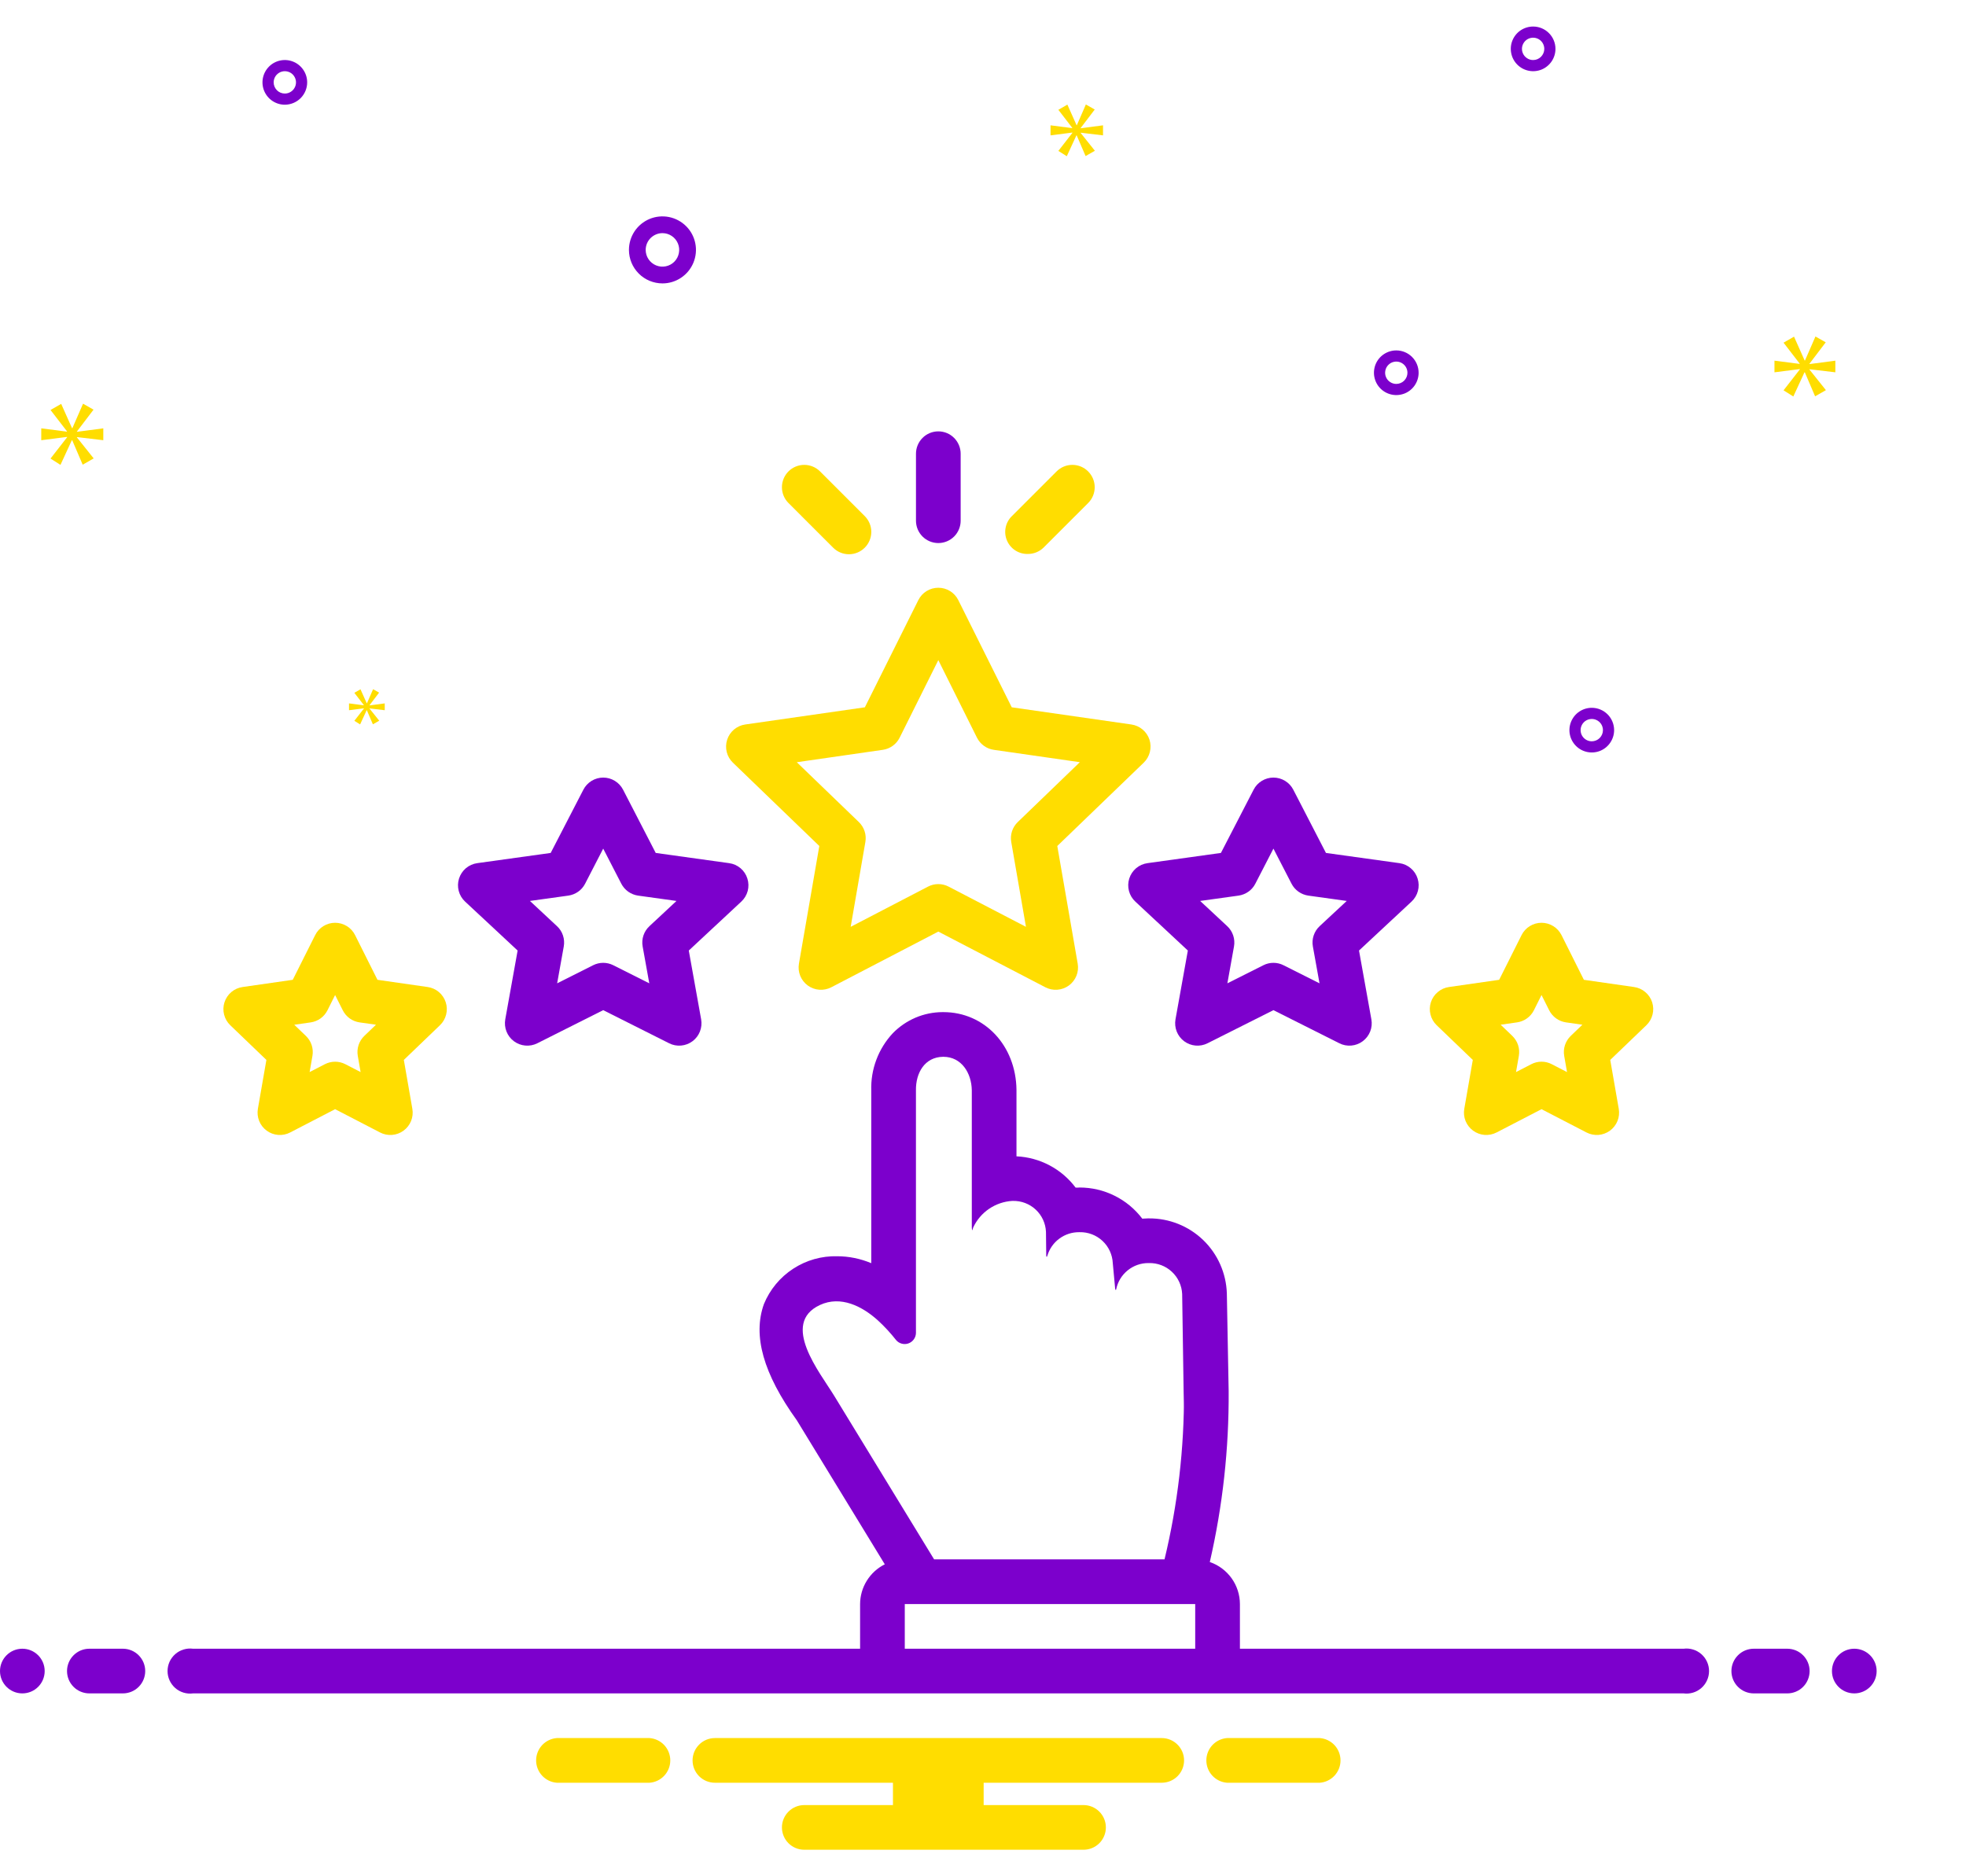
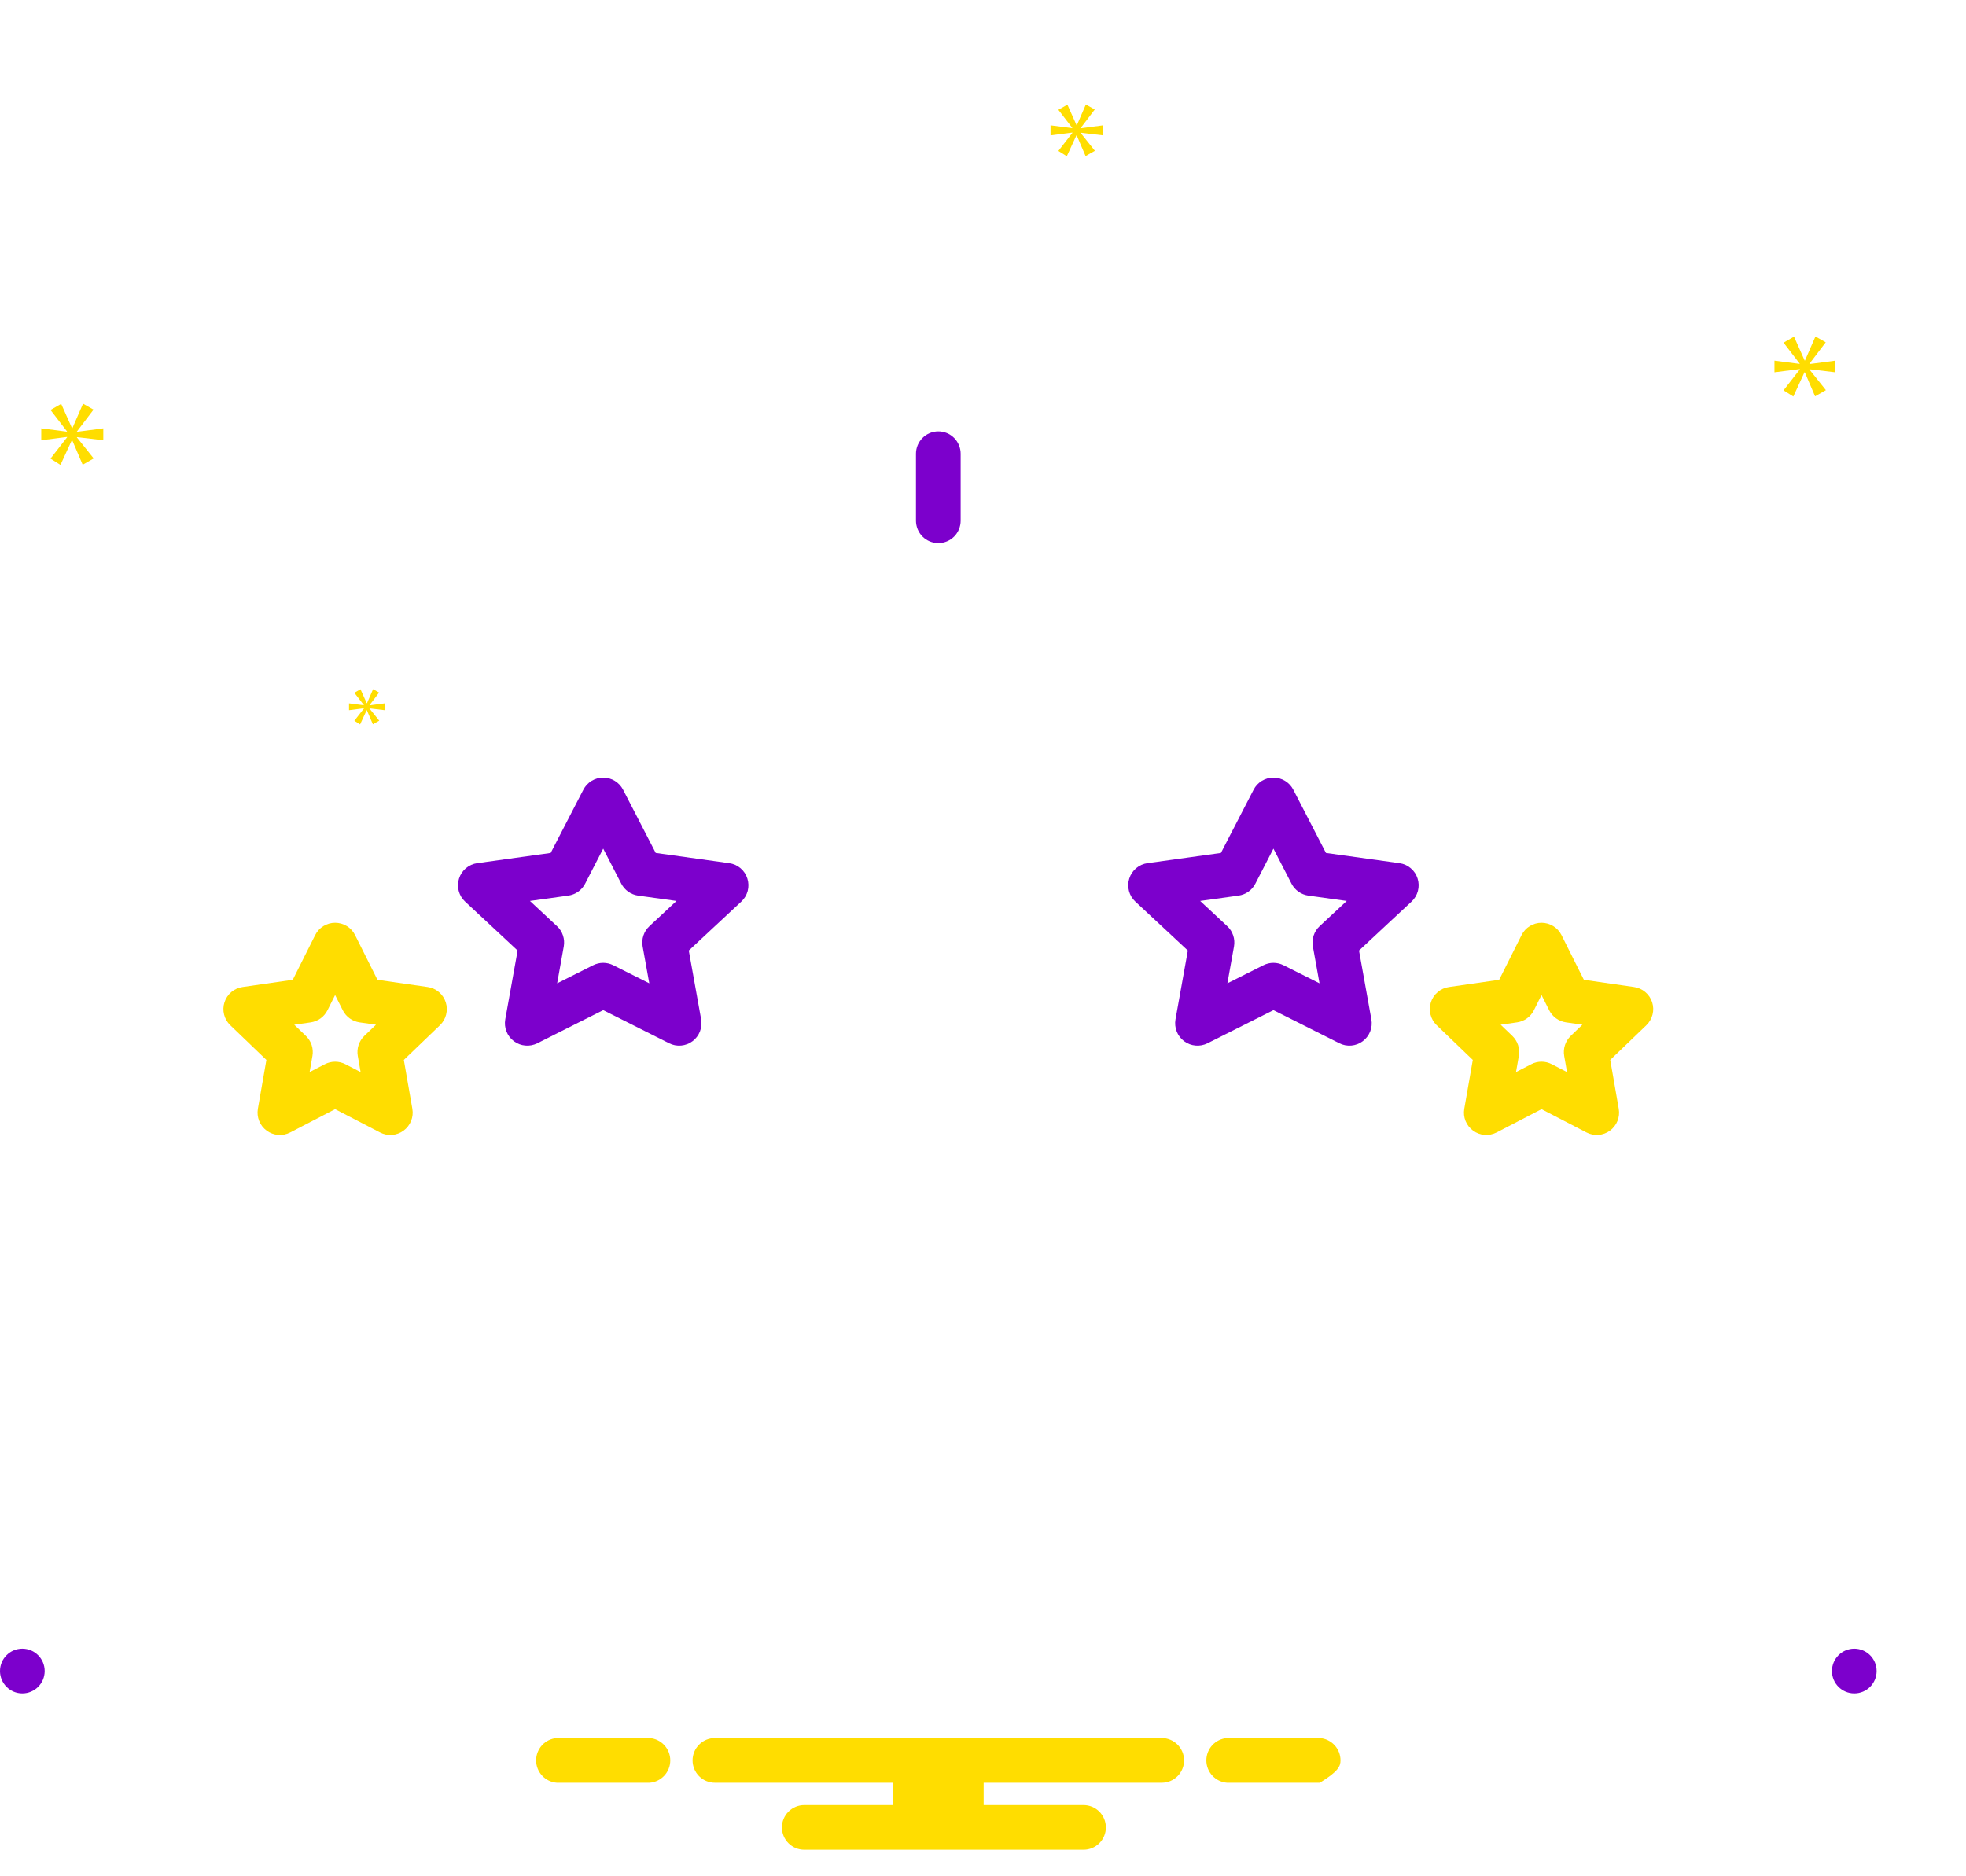
<svg xmlns="http://www.w3.org/2000/svg" width="66" height="63" viewBox="0 0 66 63" fill="none">
  <g clip-path="url(#clip0_8129_16346)">
    <path d="M31.5 18.234C31.699 18.234 31.89 18.155 32.03 18.015C32.171 17.874 32.25 17.683 32.25 17.484V15.234C32.25 15.036 32.171 14.845 32.03 14.704C31.89 14.563 31.699 14.484 31.5 14.484C31.301 14.484 31.11 14.563 30.97 14.704C30.829 14.845 30.75 15.036 30.75 15.234V17.484C30.75 17.683 30.829 17.874 30.97 18.015C31.11 18.155 31.301 18.234 31.5 18.234Z" fill="#7C00CC" />
-     <path d="M27.97 18.39C28.11 18.531 28.301 18.61 28.5 18.61C28.699 18.61 28.89 18.53 29.03 18.39C29.171 18.249 29.25 18.058 29.25 17.859C29.25 17.66 29.171 17.47 29.03 17.329L27.53 15.829C27.389 15.688 27.198 15.609 27 15.609C26.801 15.609 26.61 15.688 26.469 15.829C26.328 15.97 26.25 16.161 26.25 16.36C26.25 16.559 26.329 16.75 26.47 16.89L27.97 18.39ZM34.5 18.6C34.697 18.603 34.888 18.527 35.03 18.39L36.53 16.89C36.671 16.75 36.75 16.559 36.75 16.36C36.75 16.161 36.671 15.97 36.53 15.829C36.39 15.688 36.199 15.609 36 15.609C35.801 15.609 35.61 15.688 35.47 15.829L33.97 17.329C33.863 17.433 33.79 17.566 33.761 17.711C33.731 17.857 33.745 18.008 33.803 18.145C33.86 18.282 33.957 18.398 34.081 18.48C34.206 18.561 34.351 18.603 34.5 18.6ZM27.505 28.406L26.821 32.356C26.797 32.494 26.812 32.636 26.864 32.765C26.917 32.895 27.004 33.007 27.117 33.09C27.23 33.172 27.364 33.222 27.503 33.232C27.643 33.243 27.782 33.214 27.906 33.15L31.5 31.28L35.094 33.15C35.218 33.214 35.357 33.243 35.497 33.232C35.636 33.222 35.77 33.172 35.883 33.09C35.996 33.007 36.083 32.895 36.136 32.765C36.188 32.636 36.203 32.494 36.179 32.356L35.494 28.406L38.396 25.608C38.497 25.51 38.568 25.386 38.602 25.25C38.636 25.114 38.632 24.971 38.589 24.837C38.545 24.704 38.466 24.585 38.358 24.495C38.251 24.404 38.12 24.346 37.981 24.326L33.965 23.749L32.171 20.15C32.109 20.025 32.013 19.92 31.895 19.847C31.776 19.773 31.639 19.735 31.5 19.735C31.36 19.735 31.224 19.773 31.105 19.847C30.986 19.92 30.891 20.025 30.829 20.15L29.034 23.749L25.018 24.326C24.879 24.346 24.749 24.405 24.641 24.495C24.534 24.586 24.454 24.705 24.411 24.838C24.368 24.972 24.363 25.115 24.397 25.251C24.431 25.387 24.503 25.511 24.604 25.608L27.505 28.406ZM29.636 25.177C29.756 25.16 29.87 25.114 29.969 25.043C30.067 24.972 30.147 24.878 30.201 24.77L31.5 22.165L32.798 24.77C32.853 24.878 32.932 24.972 33.031 25.043C33.129 25.114 33.243 25.16 33.363 25.177L36.251 25.592L34.166 27.603C34.078 27.688 34.012 27.793 33.974 27.91C33.936 28.026 33.927 28.15 33.948 28.271L34.442 31.12L31.846 29.77C31.739 29.714 31.62 29.685 31.5 29.685C31.379 29.685 31.261 29.714 31.154 29.77L28.558 31.12L29.051 28.271C29.072 28.15 29.064 28.026 29.025 27.91C28.987 27.793 28.921 27.688 28.833 27.603L26.749 25.593L29.636 25.177Z" fill="#FFDD00" />
    <path d="M24.478 28.982L22.013 28.639L20.917 26.516C20.854 26.393 20.758 26.291 20.641 26.219C20.523 26.147 20.388 26.109 20.25 26.109C20.113 26.109 19.978 26.147 19.86 26.219C19.742 26.291 19.647 26.393 19.584 26.516L18.487 28.639L16.022 28.982C15.882 29.001 15.749 29.06 15.641 29.151C15.533 29.243 15.453 29.363 15.41 29.499C15.367 29.634 15.364 29.778 15.4 29.916C15.436 30.053 15.51 30.177 15.614 30.273L17.377 31.916L16.962 34.227C16.938 34.364 16.952 34.505 17.003 34.635C17.054 34.765 17.14 34.877 17.252 34.961C17.363 35.044 17.496 35.095 17.635 35.107C17.774 35.119 17.913 35.093 18.038 35.03L20.25 33.918L22.463 35.03C22.587 35.093 22.727 35.119 22.865 35.107C23.004 35.095 23.137 35.044 23.248 34.961C23.36 34.878 23.446 34.765 23.497 34.635C23.548 34.506 23.562 34.364 23.538 34.227L23.123 31.916L24.886 30.273C24.99 30.177 25.064 30.053 25.101 29.916C25.137 29.778 25.133 29.634 25.09 29.499C25.048 29.363 24.968 29.243 24.859 29.151C24.751 29.06 24.619 29.001 24.478 28.982ZM21.802 31.098C21.71 31.183 21.641 31.29 21.601 31.409C21.561 31.528 21.552 31.655 21.574 31.779L21.797 33.017L20.587 32.409C20.482 32.356 20.367 32.329 20.25 32.329C20.133 32.329 20.018 32.356 19.913 32.409L18.704 33.017L18.926 31.779C18.948 31.656 18.939 31.529 18.899 31.409C18.86 31.29 18.791 31.183 18.699 31.098L17.79 30.251L19.079 30.072C19.198 30.055 19.311 30.01 19.409 29.941C19.507 29.872 19.587 29.78 19.642 29.673L20.25 28.494L20.858 29.673C20.914 29.78 20.994 29.872 21.092 29.941C21.19 30.01 21.303 30.055 21.422 30.072L22.71 30.251L21.802 31.098Z" fill="#7C00CC" />
    <path d="M14.357 33.141L12.672 32.899L11.921 31.399C11.859 31.274 11.763 31.169 11.645 31.096C11.526 31.023 11.39 30.984 11.25 30.984C11.111 30.984 10.975 31.023 10.856 31.096C10.738 31.169 10.642 31.274 10.58 31.399L9.828 32.899L8.144 33.141C8.005 33.161 7.874 33.219 7.766 33.31C7.659 33.401 7.579 33.52 7.536 33.654C7.493 33.787 7.488 33.93 7.523 34.067C7.557 34.203 7.629 34.327 7.73 34.424L8.943 35.589L8.657 37.231C8.634 37.369 8.649 37.511 8.701 37.64C8.753 37.77 8.841 37.882 8.953 37.964C9.066 38.047 9.199 38.096 9.338 38.107C9.478 38.118 9.617 38.09 9.741 38.025L11.25 37.243L12.759 38.025C12.883 38.09 13.023 38.118 13.162 38.107C13.301 38.096 13.435 38.047 13.547 37.964C13.66 37.882 13.747 37.769 13.8 37.64C13.852 37.51 13.867 37.369 13.843 37.231L13.557 35.589L14.77 34.424C14.871 34.327 14.943 34.203 14.977 34.067C15.012 33.93 15.007 33.787 14.964 33.654C14.921 33.52 14.841 33.401 14.734 33.31C14.627 33.219 14.496 33.161 14.357 33.141ZM12.23 34.783C12.142 34.869 12.075 34.974 12.037 35.091C11.999 35.208 11.99 35.332 12.011 35.453L12.106 35.997L11.595 35.733C11.489 35.678 11.37 35.649 11.25 35.649C11.13 35.649 11.012 35.678 10.905 35.733L10.394 35.997L10.489 35.453C10.51 35.332 10.501 35.208 10.463 35.091C10.425 34.974 10.358 34.869 10.27 34.784L9.878 34.408L10.43 34.329C10.55 34.311 10.664 34.266 10.762 34.195C10.86 34.124 10.94 34.03 10.994 33.922L11.25 33.41L11.507 33.922C11.561 34.03 11.641 34.124 11.739 34.195C11.837 34.266 11.951 34.311 12.071 34.329L12.622 34.407L12.23 34.783Z" fill="#FFDD00" />
    <path d="M46.979 28.982L44.513 28.639L43.417 26.516C43.354 26.393 43.258 26.291 43.141 26.219C43.023 26.147 42.888 26.109 42.75 26.109C42.613 26.109 42.478 26.147 42.36 26.219C42.242 26.291 42.147 26.393 42.084 26.516L40.987 28.639L38.522 28.982C38.382 29.001 38.249 29.06 38.141 29.151C38.033 29.243 37.953 29.363 37.91 29.499C37.867 29.634 37.864 29.778 37.9 29.916C37.936 30.053 38.01 30.177 38.114 30.273L39.877 31.916L39.462 34.227C39.438 34.364 39.452 34.505 39.503 34.635C39.554 34.764 39.64 34.877 39.752 34.961C39.863 35.044 39.996 35.095 40.135 35.107C40.273 35.119 40.413 35.093 40.537 35.03L42.75 33.918L44.963 35.03C45.087 35.093 45.227 35.119 45.366 35.107C45.504 35.095 45.637 35.044 45.748 34.961C45.86 34.878 45.946 34.765 45.998 34.635C46.049 34.506 46.063 34.364 46.038 34.227L45.623 31.916L47.386 30.273C47.49 30.177 47.564 30.053 47.6 29.916C47.637 29.779 47.633 29.634 47.59 29.499C47.548 29.363 47.468 29.243 47.359 29.152C47.251 29.06 47.119 29.001 46.979 28.982ZM44.301 31.098C44.209 31.183 44.141 31.29 44.101 31.409C44.061 31.528 44.052 31.655 44.074 31.779L44.297 33.017L43.087 32.409C42.983 32.356 42.867 32.329 42.75 32.329C42.633 32.329 42.518 32.356 42.414 32.409L41.204 33.017L41.426 31.779C41.448 31.656 41.439 31.529 41.399 31.409C41.359 31.29 41.291 31.183 41.199 31.098L40.29 30.251L41.579 30.072C41.697 30.055 41.811 30.01 41.909 29.941C42.007 29.872 42.087 29.78 42.142 29.673L42.75 28.494L43.358 29.673C43.414 29.78 43.493 29.872 43.592 29.941C43.69 30.01 43.803 30.055 43.922 30.072L45.211 30.251L44.301 31.098Z" fill="#7C00CC" />
    <path d="M55.464 33.653C55.421 33.519 55.341 33.4 55.233 33.31C55.126 33.219 54.995 33.16 54.856 33.141L53.172 32.899L52.421 31.398C52.358 31.274 52.263 31.169 52.144 31.096C52.026 31.023 51.889 30.984 51.75 30.984C51.611 30.984 51.474 31.023 51.356 31.096C51.238 31.169 51.142 31.274 51.08 31.398L50.328 32.899L48.644 33.141C48.505 33.16 48.374 33.219 48.267 33.31C48.159 33.4 48.079 33.519 48.036 33.653C47.993 33.787 47.988 33.93 48.023 34.066C48.057 34.203 48.129 34.326 48.23 34.424L49.443 35.589L49.157 37.231C49.133 37.369 49.148 37.51 49.2 37.64C49.253 37.769 49.34 37.881 49.453 37.964C49.565 38.046 49.699 38.096 49.838 38.107C49.977 38.117 50.117 38.089 50.241 38.025L51.75 37.243L53.26 38.025C53.383 38.089 53.523 38.117 53.662 38.107C53.801 38.096 53.935 38.046 54.048 37.964C54.16 37.881 54.248 37.769 54.3 37.639C54.352 37.51 54.367 37.368 54.343 37.231L54.057 35.589L55.27 34.424C55.371 34.326 55.443 34.202 55.477 34.066C55.512 33.93 55.507 33.787 55.464 33.653ZM52.73 34.783C52.642 34.869 52.576 34.974 52.537 35.091C52.499 35.208 52.49 35.332 52.511 35.453L52.606 35.997L52.095 35.733C51.989 35.677 51.87 35.648 51.75 35.648C51.63 35.648 51.512 35.677 51.405 35.733L50.894 35.997L50.989 35.453C51.01 35.332 51.001 35.208 50.963 35.091C50.925 34.974 50.858 34.869 50.77 34.783L50.378 34.407L50.93 34.328C51.05 34.311 51.163 34.265 51.262 34.194C51.36 34.124 51.44 34.03 51.494 33.922L51.75 33.41L52.007 33.922C52.061 34.03 52.141 34.124 52.239 34.194C52.337 34.265 52.451 34.311 52.571 34.328L53.122 34.407L52.73 34.783Z" fill="#FFDD00" />
    <path d="M0.75 56.859C1.164 56.859 1.5 56.524 1.5 56.109C1.5 55.695 1.164 55.359 0.75 55.359C0.336 55.359 0 55.695 0 56.109C0 56.524 0.336 56.859 0.75 56.859Z" fill="#7C00CC" />
-     <path d="M4.125 55.359H3C2.801 55.359 2.61 55.438 2.47 55.579C2.329 55.72 2.25 55.91 2.25 56.109C2.25 56.308 2.329 56.499 2.47 56.64C2.61 56.78 2.801 56.859 3 56.859H4.125C4.324 56.859 4.515 56.78 4.655 56.64C4.796 56.499 4.875 56.308 4.875 56.109C4.875 55.91 4.796 55.72 4.655 55.579C4.515 55.438 4.324 55.359 4.125 55.359ZM60 55.359H58.875C58.676 55.359 58.485 55.438 58.345 55.579C58.204 55.72 58.125 55.91 58.125 56.109C58.125 56.308 58.204 56.499 58.345 56.64C58.485 56.78 58.676 56.859 58.875 56.859H60C60.199 56.859 60.39 56.78 60.53 56.64C60.671 56.499 60.75 56.308 60.75 56.109C60.75 55.91 60.671 55.72 60.53 55.579C60.39 55.438 60.199 55.359 60 55.359Z" fill="#7C00CC" />
    <path d="M62.25 56.859C62.664 56.859 63 56.524 63 56.109C63 55.695 62.664 55.359 62.25 55.359C61.836 55.359 61.5 55.695 61.5 56.109C61.5 56.524 61.836 56.859 62.25 56.859Z" fill="#7C00CC" />
-     <path d="M44.308 58.359H41.192C41.003 58.374 40.827 58.459 40.698 58.598C40.569 58.737 40.498 58.92 40.498 59.109C40.498 59.299 40.569 59.481 40.698 59.62C40.827 59.759 41.003 59.845 41.192 59.859H44.308C44.496 59.845 44.673 59.759 44.802 59.62C44.93 59.481 45.002 59.299 45.002 59.109C45.002 58.92 44.93 58.737 44.802 58.598C44.673 58.459 44.496 58.374 44.308 58.359ZM21.808 58.359H18.692C18.503 58.374 18.327 58.459 18.198 58.598C18.07 58.737 17.998 58.92 17.998 59.109C17.998 59.299 18.07 59.481 18.198 59.62C18.327 59.759 18.503 59.845 18.692 59.859H21.808C21.997 59.845 22.173 59.759 22.302 59.62C22.43 59.481 22.502 59.299 22.502 59.109C22.502 58.92 22.43 58.737 22.302 58.598C22.173 58.459 21.997 58.374 21.808 58.359ZM39 58.359H24C23.801 58.359 23.61 58.438 23.47 58.579C23.329 58.72 23.25 58.91 23.25 59.109C23.25 59.308 23.329 59.499 23.47 59.64C23.61 59.78 23.801 59.859 24 59.859H29.977V60.609H27C26.801 60.609 26.61 60.688 26.47 60.829C26.329 60.97 26.25 61.16 26.25 61.359C26.25 61.558 26.329 61.749 26.47 61.89C26.61 62.03 26.801 62.109 27 62.109H36.375C36.574 62.109 36.765 62.03 36.905 61.89C37.046 61.749 37.125 61.558 37.125 61.359C37.125 61.16 37.046 60.97 36.905 60.829C36.765 60.688 36.574 60.609 36.375 60.609H33.022V59.859H39C39.199 59.859 39.39 59.78 39.53 59.64C39.671 59.499 39.75 59.308 39.75 59.109C39.75 58.91 39.671 58.72 39.53 58.579C39.39 58.438 39.199 58.359 39 58.359Z" fill="#FFDD00" />
-     <path d="M56.52 55.359H41.625V53.859C41.624 53.548 41.526 53.245 41.345 52.992C41.164 52.74 40.909 52.549 40.614 52.448C41.047 50.567 41.259 48.642 41.247 46.712C41.246 46.646 41.186 43.427 41.186 43.427C41.164 42.749 40.879 42.106 40.391 41.636C39.902 41.166 39.249 40.905 38.571 40.91H38.537C38.473 40.911 38.41 40.914 38.347 40.919C38.101 40.594 37.783 40.33 37.417 40.149C37.052 39.967 36.65 39.873 36.242 39.873C36.198 39.878 36.153 39.879 36.109 39.876C35.876 39.566 35.577 39.31 35.234 39.129C34.891 38.947 34.511 38.844 34.124 38.826V36.59C34.104 35.105 33.05 33.984 31.67 33.984H31.641C31.33 33.985 31.023 34.048 30.737 34.169C30.451 34.291 30.192 34.468 29.974 34.69C29.733 34.948 29.544 35.251 29.42 35.582C29.295 35.913 29.238 36.265 29.249 36.619V42.414C28.888 42.262 28.501 42.182 28.109 42.181C27.584 42.167 27.068 42.313 26.628 42.6C26.188 42.886 25.846 43.299 25.646 43.785C25.264 44.847 25.625 46.125 26.75 47.69L29.703 52.525C29.455 52.649 29.246 52.839 29.1 53.075C28.953 53.31 28.875 53.582 28.874 53.859V55.359H6.479C6.373 55.345 6.264 55.354 6.161 55.386C6.058 55.417 5.963 55.47 5.882 55.541C5.802 55.612 5.737 55.699 5.692 55.797C5.648 55.895 5.625 56.002 5.625 56.109C5.625 56.217 5.648 56.323 5.692 56.421C5.737 56.519 5.802 56.607 5.882 56.678C5.963 56.749 6.058 56.802 6.161 56.833C6.264 56.864 6.373 56.873 6.479 56.859H56.519C56.626 56.873 56.734 56.864 56.837 56.833C56.94 56.802 57.035 56.749 57.116 56.678C57.197 56.607 57.262 56.519 57.306 56.421C57.351 56.323 57.374 56.217 57.374 56.109C57.374 56.002 57.351 55.895 57.306 55.797C57.262 55.699 57.197 55.612 57.116 55.541C57.035 55.47 56.94 55.417 56.837 55.386C56.734 55.354 56.626 55.345 56.52 55.359ZM28 46.859C27.53 46.09 26.188 44.441 27.525 43.818C28.222 43.494 28.944 43.855 29.48 44.343C29.696 44.542 29.895 44.758 30.077 44.989C30.125 45.05 30.191 45.093 30.266 45.114C30.34 45.136 30.419 45.134 30.492 45.109C30.566 45.084 30.629 45.037 30.675 44.975C30.721 44.913 30.747 44.838 30.749 44.761V36.609C30.74 36.027 31.042 35.493 31.658 35.484H31.67C32.279 35.484 32.616 36.032 32.624 36.609V41.212C32.624 41.212 32.629 41.307 32.639 41.307C32.642 41.307 32.645 41.302 32.648 41.291C32.654 41.267 32.662 41.242 32.67 41.218C32.787 40.964 32.972 40.746 33.203 40.589C33.435 40.431 33.705 40.339 33.984 40.323H33.999C34.285 40.316 34.561 40.42 34.77 40.615C34.978 40.809 35.102 41.078 35.114 41.363L35.123 42.166C35.123 42.166 35.129 42.201 35.139 42.201C35.145 42.201 35.153 42.19 35.162 42.158C35.231 41.93 35.371 41.73 35.563 41.589C35.755 41.447 35.987 41.372 36.225 41.373H36.242C36.527 41.366 36.803 41.471 37.012 41.666C37.22 41.86 37.344 42.129 37.357 42.413L37.438 43.284C37.438 43.284 37.448 43.314 37.459 43.314C37.463 43.314 37.468 43.307 37.472 43.287C37.523 43.038 37.659 42.815 37.857 42.655C38.054 42.495 38.301 42.408 38.555 42.41H38.57C38.855 42.403 39.132 42.507 39.34 42.702C39.549 42.896 39.673 43.164 39.686 43.449L39.743 47.248L39.747 46.734C39.757 48.629 39.538 50.517 39.094 52.359H31.359L28 46.859ZM30.374 53.859H40.124V55.359H30.374V53.859ZM22.239 9.516C22.461 9.516 22.679 9.45 22.864 9.326C23.049 9.202 23.193 9.027 23.278 8.821C23.363 8.616 23.386 8.389 23.342 8.171C23.299 7.953 23.192 7.752 23.034 7.595C22.877 7.438 22.677 7.331 22.458 7.287C22.24 7.244 22.014 7.266 21.808 7.351C21.603 7.436 21.427 7.581 21.303 7.766C21.18 7.951 21.114 8.168 21.114 8.391C21.114 8.689 21.233 8.975 21.444 9.186C21.654 9.397 21.941 9.515 22.239 9.516ZM22.239 7.828C22.35 7.828 22.459 7.861 22.551 7.923C22.644 7.985 22.716 8.073 22.758 8.175C22.801 8.278 22.812 8.391 22.79 8.5C22.769 8.609 22.715 8.71 22.637 8.788C22.558 8.867 22.458 8.921 22.349 8.942C22.239 8.964 22.126 8.953 22.023 8.91C21.921 8.868 21.833 8.796 21.771 8.703C21.709 8.611 21.676 8.502 21.676 8.391C21.676 8.241 21.736 8.098 21.841 7.993C21.947 7.888 22.09 7.828 22.239 7.828ZM46.874 11.766C46.726 11.766 46.581 11.81 46.458 11.892C46.334 11.974 46.238 12.092 46.181 12.229C46.125 12.366 46.11 12.517 46.139 12.662C46.168 12.807 46.239 12.941 46.344 13.046C46.449 13.151 46.583 13.222 46.728 13.251C46.873 13.28 47.024 13.265 47.161 13.209C47.298 13.152 47.416 13.056 47.498 12.932C47.58 12.809 47.624 12.664 47.624 12.516C47.624 12.317 47.545 12.126 47.404 11.986C47.264 11.845 47.073 11.766 46.874 11.766ZM46.874 12.891C46.8 12.891 46.728 12.869 46.666 12.827C46.604 12.786 46.556 12.728 46.528 12.659C46.499 12.591 46.492 12.515 46.507 12.443C46.521 12.37 46.557 12.303 46.609 12.251C46.662 12.198 46.728 12.162 46.801 12.148C46.874 12.133 46.949 12.141 47.018 12.169C47.086 12.198 47.145 12.246 47.186 12.307C47.227 12.369 47.249 12.441 47.249 12.516C47.249 12.615 47.21 12.71 47.139 12.781C47.069 12.851 46.974 12.89 46.874 12.891ZM53.437 23.766C53.288 23.766 53.144 23.81 53.02 23.892C52.897 23.974 52.801 24.092 52.744 24.229C52.687 24.366 52.672 24.517 52.701 24.662C52.73 24.807 52.802 24.941 52.907 25.046C53.011 25.151 53.145 25.222 53.291 25.251C53.436 25.28 53.587 25.265 53.724 25.209C53.861 25.152 53.978 25.056 54.06 24.932C54.143 24.809 54.187 24.664 54.187 24.516C54.187 24.317 54.108 24.126 53.967 23.985C53.826 23.845 53.636 23.766 53.437 23.766ZM53.437 24.891C53.363 24.891 53.29 24.869 53.228 24.827C53.167 24.786 53.119 24.728 53.09 24.659C53.062 24.591 53.055 24.515 53.069 24.442C53.084 24.37 53.119 24.303 53.172 24.25C53.224 24.198 53.291 24.162 53.364 24.148C53.437 24.133 53.512 24.141 53.58 24.169C53.649 24.198 53.708 24.246 53.749 24.307C53.79 24.369 53.812 24.442 53.812 24.516C53.812 24.615 53.772 24.71 53.702 24.781C53.632 24.851 53.536 24.89 53.437 24.891ZM51.468 0.891C51.32 0.891 51.175 0.935 51.051 1.017C50.928 1.099 50.832 1.217 50.775 1.354C50.718 1.491 50.704 1.641 50.733 1.787C50.761 1.932 50.833 2.066 50.938 2.171C51.043 2.276 51.176 2.347 51.322 2.376C51.467 2.405 51.618 2.39 51.755 2.334C51.892 2.277 52.009 2.181 52.092 2.057C52.174 1.934 52.218 1.789 52.218 1.641C52.218 1.442 52.139 1.251 51.998 1.111C51.858 0.97 51.667 0.891 51.468 0.891ZM51.468 2.016C51.394 2.016 51.321 1.994 51.26 1.952C51.198 1.911 51.15 1.853 51.122 1.784C51.093 1.716 51.086 1.64 51.1 1.567C51.115 1.495 51.151 1.428 51.203 1.375C51.255 1.323 51.322 1.287 51.395 1.273C51.468 1.258 51.543 1.266 51.612 1.294C51.68 1.323 51.739 1.371 51.78 1.432C51.821 1.494 51.843 1.566 51.843 1.641C51.843 1.74 51.803 1.835 51.733 1.906C51.663 1.976 51.568 2.016 51.468 2.016ZM10.312 2.766C10.312 2.617 10.268 2.472 10.185 2.349C10.103 2.226 9.986 2.129 9.849 2.073C9.712 2.016 9.561 2.001 9.416 2.03C9.27 2.059 9.136 2.13 9.032 2.235C8.927 2.34 8.855 2.474 8.826 2.619C8.797 2.765 8.812 2.916 8.869 3.053C8.926 3.19 9.022 3.307 9.145 3.389C9.269 3.472 9.414 3.516 9.562 3.516C9.761 3.515 9.951 3.436 10.092 3.296C10.233 3.155 10.312 2.964 10.312 2.766ZM9.187 2.766C9.187 2.691 9.209 2.619 9.25 2.557C9.291 2.496 9.35 2.448 9.418 2.419C9.487 2.391 9.562 2.383 9.635 2.398C9.708 2.412 9.775 2.448 9.827 2.5C9.879 2.553 9.915 2.62 9.93 2.692C9.944 2.765 9.937 2.841 9.908 2.909C9.88 2.978 9.832 3.036 9.77 3.077C9.709 3.119 9.636 3.141 9.562 3.141C9.462 3.141 9.367 3.101 9.297 3.031C9.227 2.96 9.187 2.865 9.187 2.766Z" fill="#7C00CC" />
+     <path d="M44.308 58.359H41.192C41.003 58.374 40.827 58.459 40.698 58.598C40.569 58.737 40.498 58.92 40.498 59.109C40.498 59.299 40.569 59.481 40.698 59.62C40.827 59.759 41.003 59.845 41.192 59.859H44.308C44.93 59.481 45.002 59.299 45.002 59.109C45.002 58.92 44.93 58.737 44.802 58.598C44.673 58.459 44.496 58.374 44.308 58.359ZM21.808 58.359H18.692C18.503 58.374 18.327 58.459 18.198 58.598C18.07 58.737 17.998 58.92 17.998 59.109C17.998 59.299 18.07 59.481 18.198 59.62C18.327 59.759 18.503 59.845 18.692 59.859H21.808C21.997 59.845 22.173 59.759 22.302 59.62C22.43 59.481 22.502 59.299 22.502 59.109C22.502 58.92 22.43 58.737 22.302 58.598C22.173 58.459 21.997 58.374 21.808 58.359ZM39 58.359H24C23.801 58.359 23.61 58.438 23.47 58.579C23.329 58.72 23.25 58.91 23.25 59.109C23.25 59.308 23.329 59.499 23.47 59.64C23.61 59.78 23.801 59.859 24 59.859H29.977V60.609H27C26.801 60.609 26.61 60.688 26.47 60.829C26.329 60.97 26.25 61.16 26.25 61.359C26.25 61.558 26.329 61.749 26.47 61.89C26.61 62.03 26.801 62.109 27 62.109H36.375C36.574 62.109 36.765 62.03 36.905 61.89C37.046 61.749 37.125 61.558 37.125 61.359C37.125 61.16 37.046 60.97 36.905 60.829C36.765 60.688 36.574 60.609 36.375 60.609H33.022V59.859H39C39.199 59.859 39.39 59.78 39.53 59.64C39.671 59.499 39.75 59.308 39.75 59.109C39.75 58.91 39.671 58.72 39.53 58.579C39.39 58.438 39.199 58.359 39 58.359Z" fill="#FFDD00" />
    <path d="M2.582 14.488L3.14 13.755L2.788 13.555L2.43 14.376H2.418L2.054 13.561L1.696 13.766L2.248 14.482V14.494L1.385 14.382V14.781L2.253 14.67V14.682L1.696 15.397L2.03 15.609L2.412 14.781H2.424L2.776 15.603L3.145 15.392L2.582 14.687V14.676L3.468 14.781V14.382L2.582 14.499V14.488ZM12.217 23.79L11.896 24.202L12.089 24.324L12.309 23.847H12.315L12.518 24.32L12.731 24.199L12.406 23.793V23.786L12.916 23.847V23.618L12.406 23.685V23.678L12.727 23.256L12.525 23.141L12.319 23.614H12.312L12.102 23.144L11.896 23.263L12.214 23.675V23.682L11.717 23.618V23.847L12.217 23.783V23.79ZM61.614 12.501V12.11L60.745 12.225V12.213L61.291 11.494L60.946 11.298L60.595 12.104H60.583L60.227 11.304L59.875 11.506L60.416 12.208V12.219L59.57 12.11V12.501L60.422 12.392V12.404L59.875 13.106L60.203 13.313L60.578 12.501H60.589L60.934 13.307L61.297 13.1L60.745 12.409V12.398L61.614 12.501ZM36.28 4.297L36.751 3.677L36.453 3.508L36.151 4.203H36.141L35.833 3.513L35.53 3.687L35.996 4.292V4.302L35.267 4.208V4.545L36.001 4.451V4.461L35.53 5.067L35.813 5.246L36.136 4.545H36.145L36.444 5.24L36.756 5.062L36.28 4.466V4.456L37.029 4.545V4.208L36.28 4.307V4.297Z" fill="#FFDD00" />
  </g>
  <defs>
    <clipPath id="clip0_8129_16346">
      <rect width="63" height="63" fill="white" />
    </clipPath>
  </defs>
</svg>